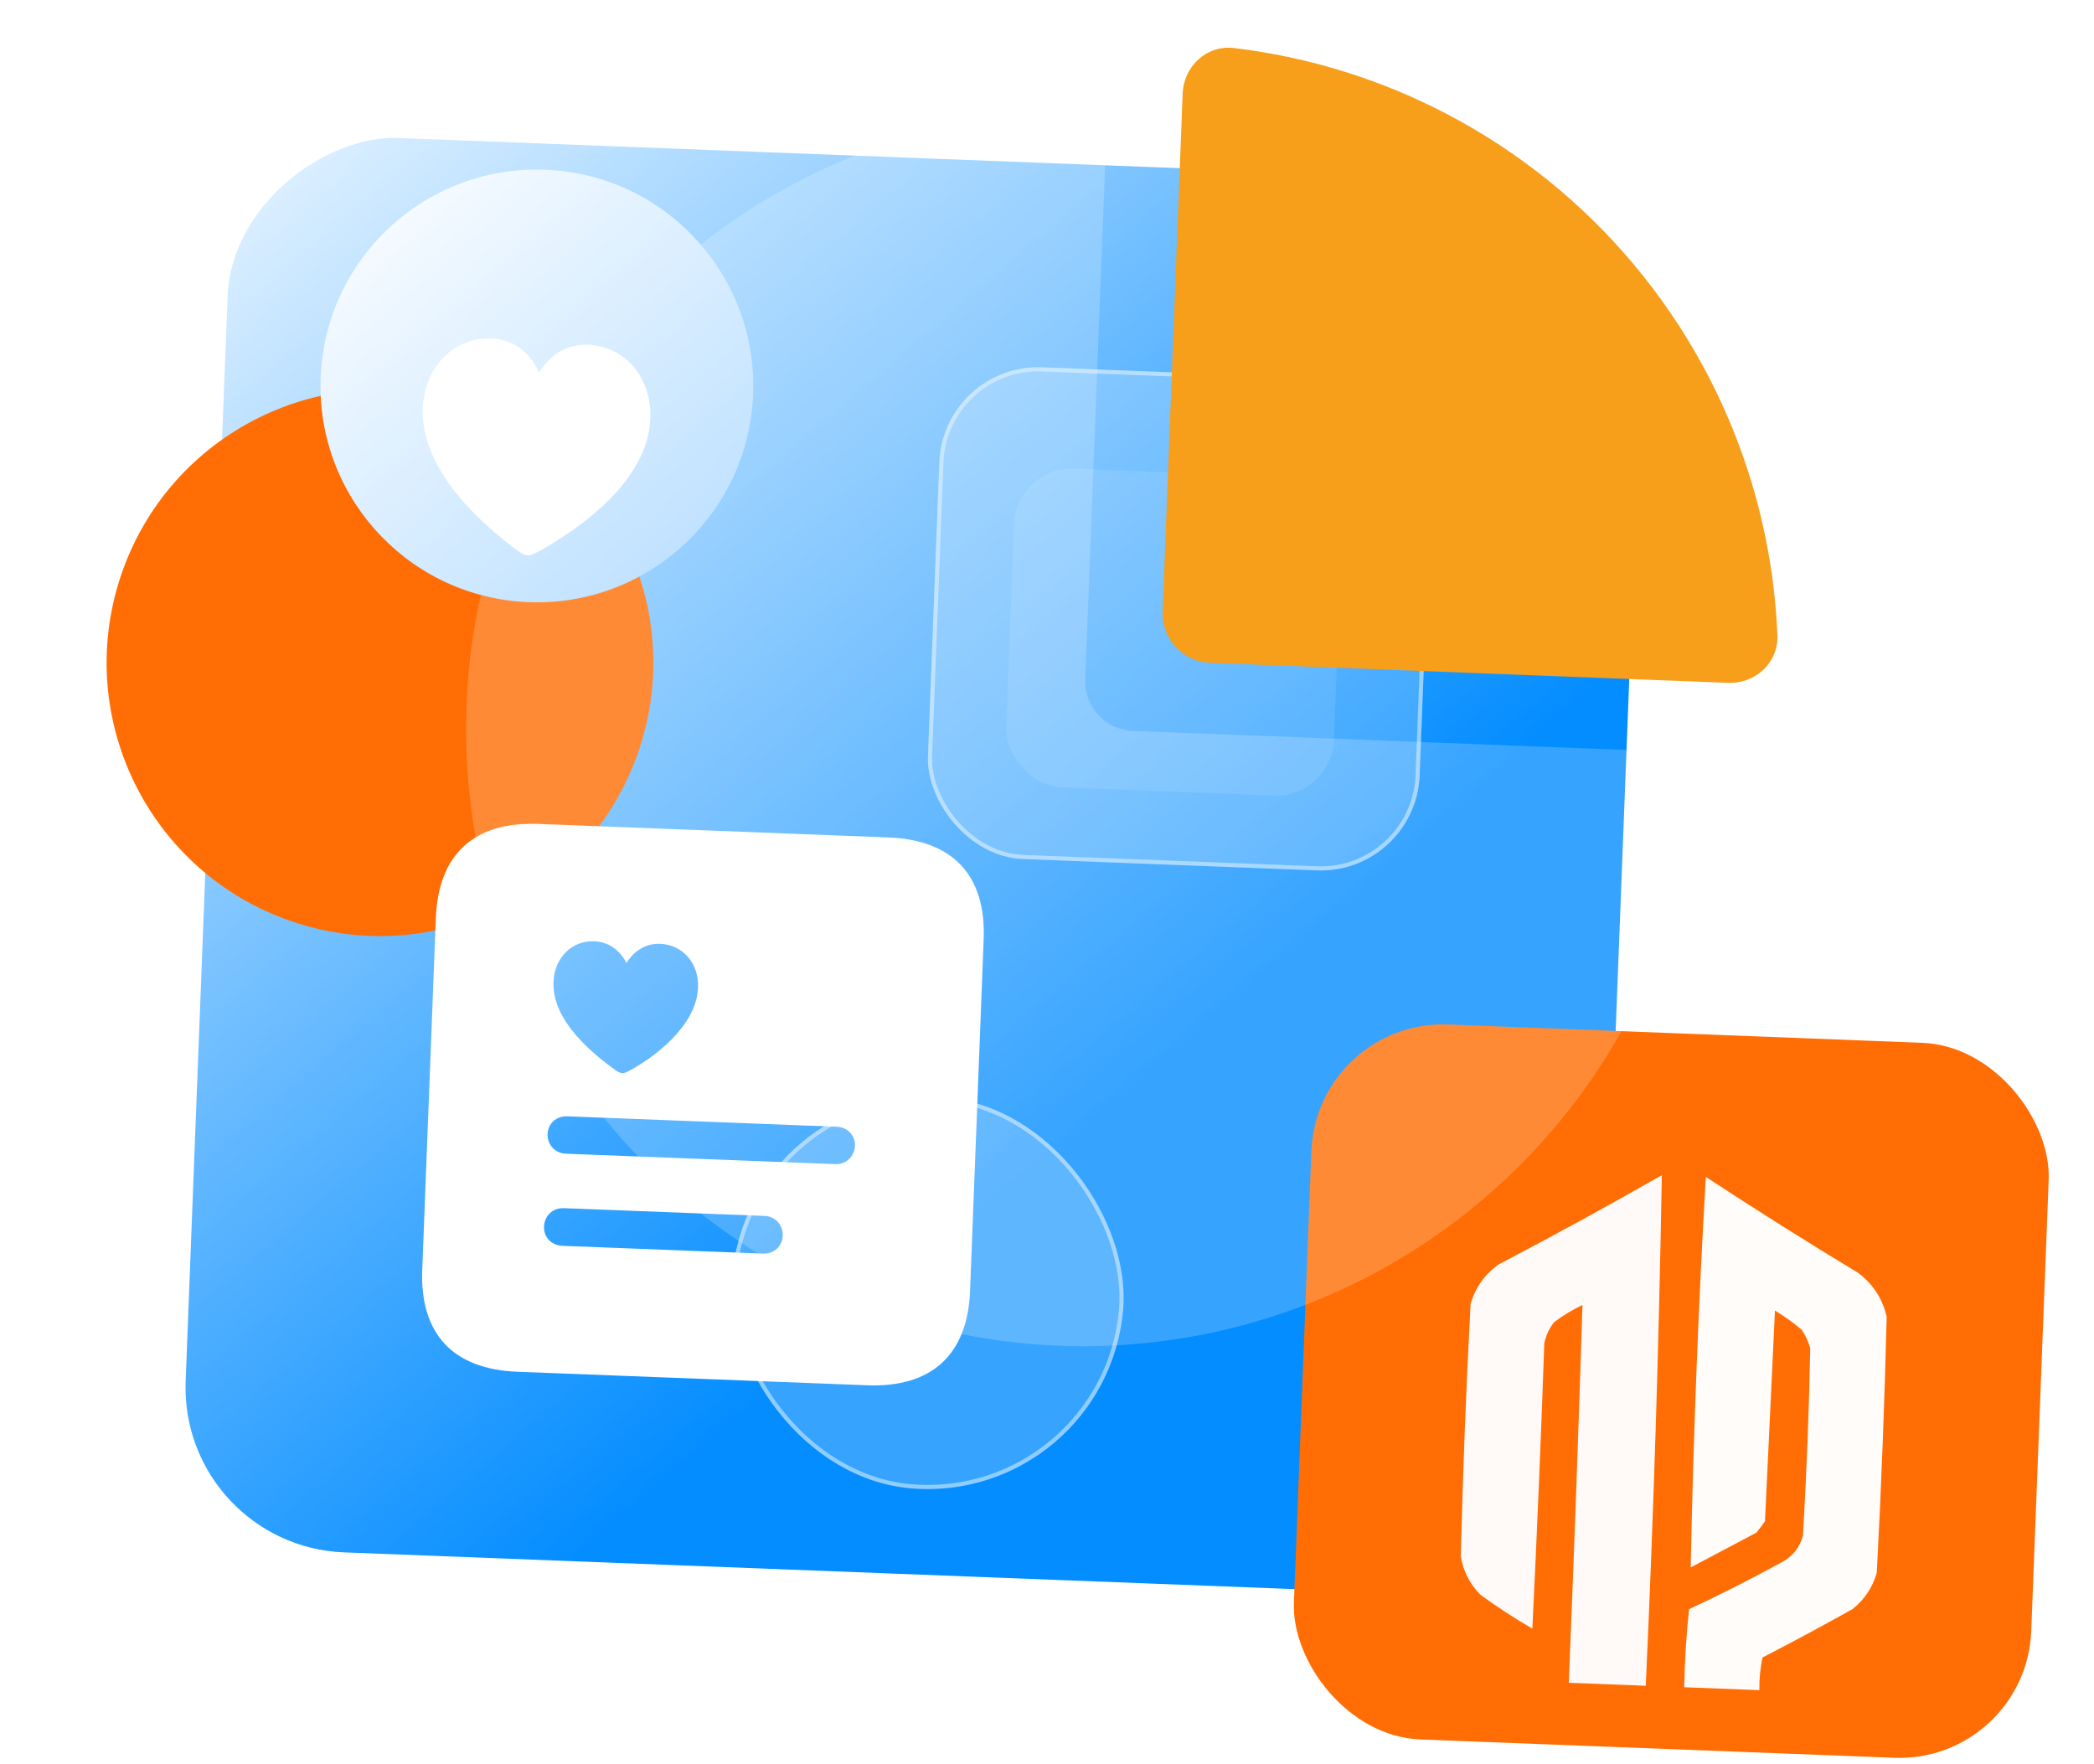
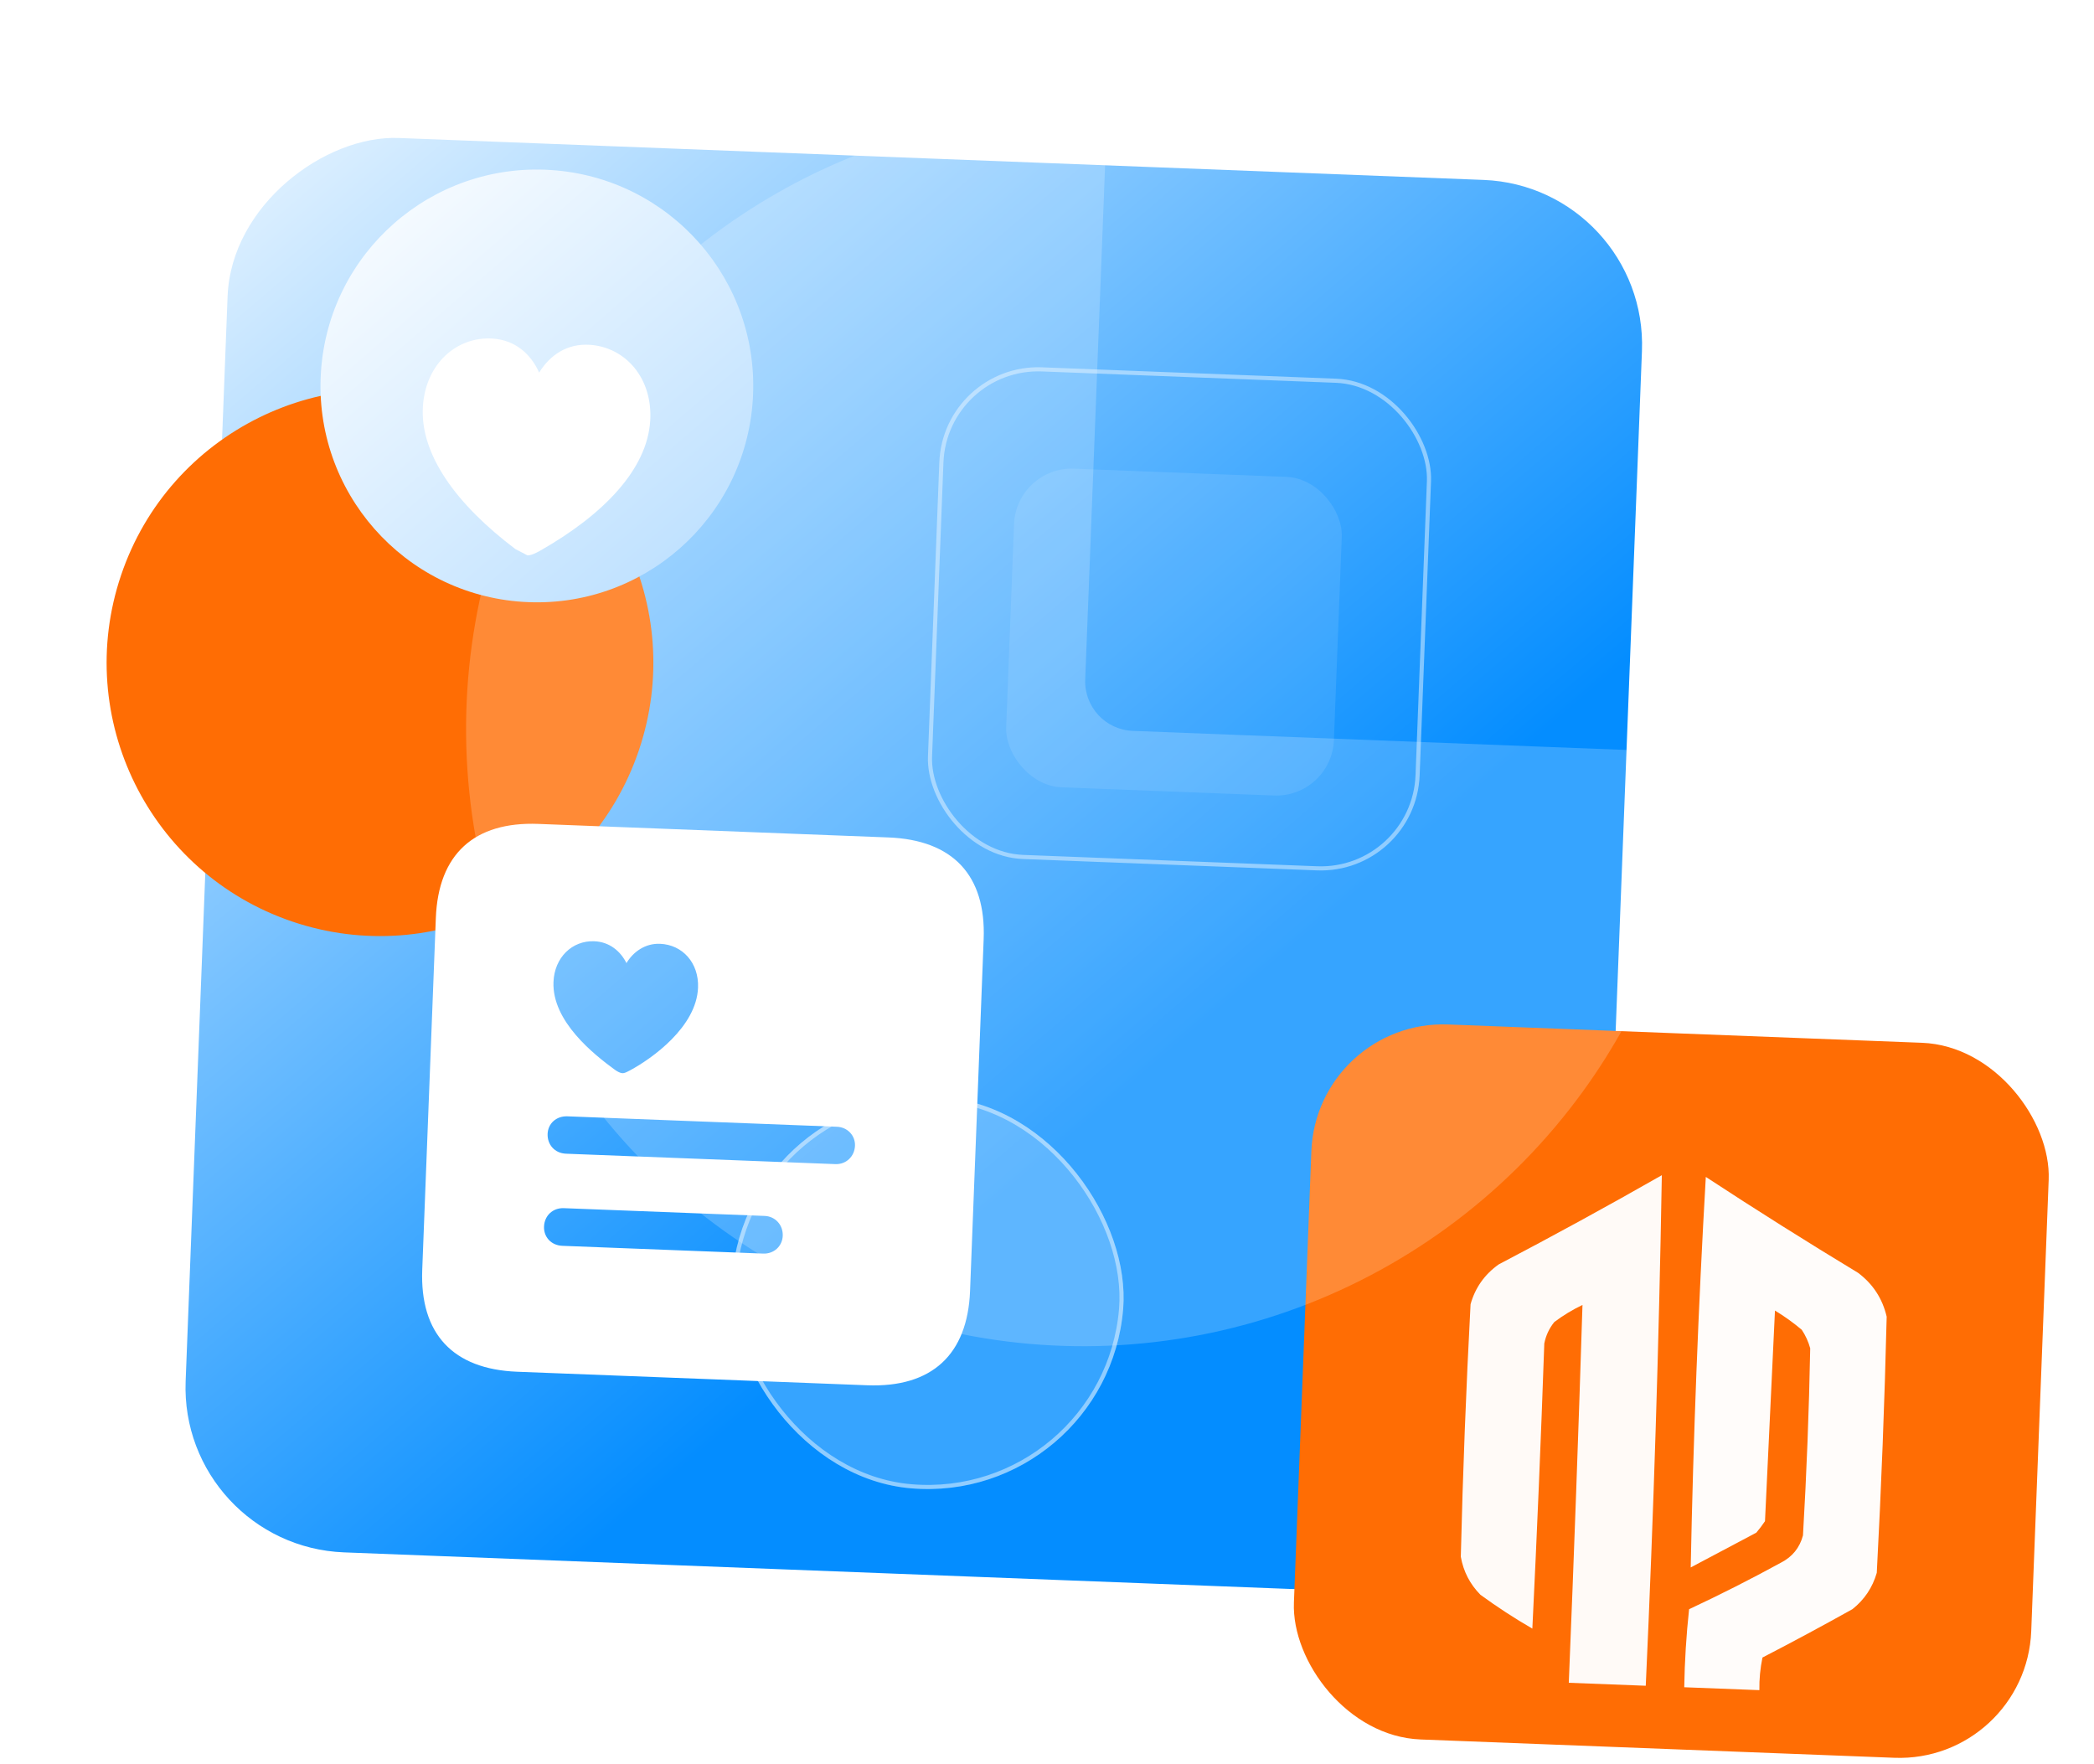
<svg xmlns="http://www.w3.org/2000/svg" width="508" height="428" viewBox="0 0 508 428" fill="none">
  <rect x="43.492" y="375.054" width="343.382" height="343.376" rx="40" transform="rotate(-87.786 43.492 375.054)" fill="url(#paint0_linear_259_7731)" />
  <rect x="319.369" y="247.298" width="179.008" height="173.584" rx="32" transform="rotate(2.214 319.369 247.298)" fill="#FF6D04" />
  <g filter="url(#filter0_d_259_7731)">
    <path opacity="0.965" fill-rule="evenodd" clip-rule="evenodd" d="M403.157 275.121C402.455 316.28 401.155 357.565 399.258 398.977C393.034 398.737 386.81 398.496 380.586 398.255C381.842 367.707 382.949 337.152 383.908 306.592C381.484 307.751 379.204 309.133 377.069 310.741C375.836 312.269 375.027 314.003 374.642 315.943C373.842 339.008 372.876 362.066 371.744 385.116C367.39 382.595 363.192 379.858 359.15 376.906C356.607 374.33 355.019 371.253 354.387 367.675C354.88 347.247 355.669 326.83 356.755 306.425C357.878 302.42 360.154 299.198 363.585 296.76C376.943 289.764 390.134 282.551 403.157 275.121Z" fill="white" />
    <path opacity="0.977" fill-rule="evenodd" clip-rule="evenodd" d="M409.771 380.408C417.299 376.888 424.716 373.129 432.023 369.133C434.817 367.705 436.609 365.494 437.4 362.5C438.281 347.383 438.866 332.254 439.155 317.114C438.71 315.502 438.026 314.005 437.102 312.621C435.064 310.898 432.898 309.343 430.604 307.957C429.797 324.99 428.99 342.022 428.183 359.055C427.533 360.024 426.829 360.953 426.072 361.842C420.769 364.652 415.466 367.463 410.163 370.273C410.791 338.67 412.012 307.091 413.826 275.534C425.986 283.509 438.302 291.266 450.771 298.807C454.376 301.517 456.687 305.063 457.706 309.446C457.202 330.168 456.401 350.878 455.304 371.577C454.274 375.145 452.305 378.085 449.397 380.396C442.191 384.421 434.916 388.332 427.572 392.129C427.028 394.739 426.777 397.378 426.821 400.043C420.745 399.809 414.669 399.574 408.593 399.339C408.699 392.983 409.091 386.673 409.771 380.408Z" fill="white" />
  </g>
  <circle cx="92.185" cy="160.77" r="66.305" transform="rotate(18.675 92.185 160.77)" fill="#FF6D04" />
  <g filter="url(#filter1_b_259_7731)">
    <path d="M400.445 182.167C407.068 182.424 412.278 188.01 411.493 194.591C408.474 219.884 399.042 244.061 384.005 264.785C366.612 288.755 342.502 307.03 314.723 317.297C286.945 327.565 256.745 329.365 227.943 322.469C199.142 315.574 173.032 300.292 152.915 278.557C132.798 256.822 119.578 229.61 114.927 200.362C110.276 171.114 114.403 141.143 126.785 114.24C139.167 87.337 159.249 64.71 184.491 49.22C206.314 35.828 231.147 28.291 256.597 27.235C263.219 26.96 268.387 32.586 268.131 39.209L263.272 164.854C263.016 171.477 268.177 177.053 274.8 177.309L400.445 182.167Z" fill="white" fill-opacity="0.2" />
  </g>
  <g filter="url(#filter2_b_259_7731)">
-     <rect x="228.805" y="88.182" width="119.374" height="119.374" rx="24" transform="rotate(2.214 228.805 88.182)" fill="white" fill-opacity="0.2" />
    <rect x="229.285" y="88.701" width="118.374" height="118.374" rx="23.5" transform="rotate(2.214 229.285 88.701)" stroke="#F0F8FF" stroke-opacity="0.48" />
  </g>
  <g filter="url(#filter3_b_259_7731)">
    <rect x="181.568" y="262.268" width="95.183" height="95.183" rx="47.591" transform="rotate(4.758 181.568 262.268)" fill="white" fill-opacity="0.2" />
    <rect x="182.025" y="262.807" width="94.183" height="94.183" rx="47.091" transform="rotate(4.758 182.025 262.807)" stroke="#F0F8FF" stroke-opacity="0.48" />
  </g>
  <g filter="url(#filter4_d_259_7731)">
    <path fill-rule="evenodd" clip-rule="evenodd" d="M235.335 305.19C234.737 320.652 226.051 328.692 210.378 328.086L125.479 324.803C109.877 324.199 101.834 315.583 102.435 300.051L105.734 214.73C106.332 199.268 115.016 191.299 130.618 191.902L215.517 195.185C231.19 195.791 239.232 204.407 238.634 219.869L235.335 305.19ZM152.57 251.831C152.026 252.116 151.489 252.396 151.015 252.378C150.452 252.356 149.763 251.977 149.147 251.531C144.15 247.889 133.904 239.821 134.273 230.263C134.504 224.289 138.817 220.162 144.158 220.369C147.883 220.513 150.54 222.797 151.977 225.668C153.632 222.917 156.527 220.847 160.112 220.986C165.594 221.197 169.574 225.645 169.343 231.619C168.974 241.177 158.119 248.852 152.872 251.675C152.771 251.726 152.671 251.779 152.571 251.831L152.57 251.831ZM202.669 274.435C205.27 274.535 207.317 272.573 207.417 269.973C207.512 267.513 205.62 265.469 203.02 265.369L137.659 262.841C134.918 262.735 132.944 264.63 132.849 267.09C132.749 269.69 134.568 271.802 137.308 271.908L202.669 274.435ZM189.891 291.819C189.793 294.349 187.749 296.241 185.149 296.14L136.444 294.257C133.703 294.151 131.882 292.11 131.98 289.58C132.08 286.979 134.057 285.014 136.798 285.12L185.502 287.004C188.102 287.104 189.992 289.218 189.891 291.819Z" fill="white" />
  </g>
  <g filter="url(#filter5_b_259_7731)">
    <rect x="246.545" y="113.156" width="79.566" height="77.356" rx="14" transform="rotate(2.214 246.545 113.156)" fill="white" fill-opacity="0.1" />
  </g>
-   <path d="M419.225 165.656C425.847 165.912 431.474 160.744 431.199 154.123C430.551 138.528 427.468 123.105 422.04 108.419C415.223 89.975 404.839 73.054 391.482 58.622C378.125 44.191 362.056 32.532 344.193 24.31C329.97 17.764 314.832 13.499 299.334 11.65C292.753 10.864 287.166 16.075 286.91 22.697L282.052 148.343C281.796 154.965 286.957 160.541 293.579 160.798L419.225 165.656Z" fill="#F79E1B" />
  <circle cx="130.244" cy="93.627" r="52.492" transform="rotate(3.675 130.244 93.627)" fill="url(#paint1_linear_259_7731)" />
  <g filter="url(#filter6_d_259_7731)">
-     <path d="M127.944 120.61C128.75 120.662 129.974 120.084 131.065 119.47C146.575 110.621 156.986 99.693 157.736 88.008C158.401 77.658 151.74 70.092 143.065 69.535C137.639 69.186 133.47 71.954 130.793 76.268C128.741 71.678 124.908 68.369 119.51 68.022C110.807 67.463 103.26 74.117 102.595 84.467C101.845 96.151 110.772 108.321 125.022 119.082C125.999 119.829 127.166 120.56 127.944 120.61Z" fill="white" />
+     <path d="M127.944 120.61C128.75 120.662 129.974 120.084 131.065 119.47C146.575 110.621 156.986 99.693 157.736 88.008C158.401 77.658 151.74 70.092 143.065 69.535C137.639 69.186 133.47 71.954 130.793 76.268C128.741 71.678 124.908 68.369 119.51 68.022C110.807 67.463 103.26 74.117 102.595 84.467C101.845 96.151 110.772 108.321 125.022 119.082Z" fill="white" />
  </g>
  <defs>
    <filter id="filter0_d_259_7731" x="344.406" y="275.121" width="123.279" height="144.883" filterUnits="userSpaceOnUse" color-interpolation-filters="sRGB">
      <feFlood flood-opacity="0" result="BackgroundImageFix" />
      <feColorMatrix in="SourceAlpha" type="matrix" values="0 0 0 0 0 0 0 0 0 0 0 0 0 0 0 0 0 0 127 0" result="hardAlpha" />
      <feOffset dy="9.98" />
      <feGaussianBlur stdDeviation="4.99" />
      <feComposite in2="hardAlpha" operator="out" />
      <feColorMatrix type="matrix" values="0 0 0 0 0 0 0 0 0 0 0 0 0 0 0 0 0 0 0.1 0" />
      <feBlend mode="normal" in2="BackgroundImageFix" result="effect1_dropShadow_259_7731" />
      <feBlend mode="normal" in="SourceGraphic" in2="effect1_dropShadow_259_7731" result="shape" />
    </filter>
    <filter id="filter1_b_259_7731" x="57.268" y="-28.575" width="410.104" height="410.96" filterUnits="userSpaceOnUse" color-interpolation-filters="sRGB">
      <feFlood flood-opacity="0" result="BackgroundImageFix" />
      <feGaussianBlur in="BackgroundImageFix" stdDeviation="27.9" />
      <feComposite in2="SourceAlpha" operator="in" result="effect1_backgroundBlur_259_7731" />
      <feBlend mode="normal" in="SourceGraphic" in2="effect1_backgroundBlur_259_7731" result="shape" />
    </filter>
    <filter id="filter2_b_259_7731" x="205.102" y="69.091" width="162.078" height="162.079" filterUnits="userSpaceOnUse" color-interpolation-filters="sRGB">
      <feFlood flood-opacity="0" result="BackgroundImageFix" />
      <feGaussianBlur in="BackgroundImageFix" stdDeviation="10" />
      <feComposite in2="SourceAlpha" operator="in" result="effect1_backgroundBlur_259_7731" />
      <feBlend mode="normal" in="SourceGraphic" in2="effect1_backgroundBlur_259_7731" result="shape" />
    </filter>
    <filter id="filter3_b_259_7731" x="157.455" y="246.049" width="135.188" height="135.188" filterUnits="userSpaceOnUse" color-interpolation-filters="sRGB">
      <feFlood flood-opacity="0" result="BackgroundImageFix" />
      <feGaussianBlur in="BackgroundImageFix" stdDeviation="10" />
      <feComposite in2="SourceAlpha" operator="in" result="effect1_backgroundBlur_259_7731" />
      <feBlend mode="normal" in="SourceGraphic" in2="effect1_backgroundBlur_259_7731" result="shape" />
    </filter>
    <filter id="filter4_d_259_7731" x="94.429" y="191.87" width="152.212" height="152.197" filterUnits="userSpaceOnUse" color-interpolation-filters="sRGB">
      <feFlood flood-opacity="0" result="BackgroundImageFix" />
      <feColorMatrix in="SourceAlpha" type="matrix" values="0 0 0 0 0 0 0 0 0 0 0 0 0 0 0 0 0 0 127 0" result="hardAlpha" />
      <feOffset dy="7.975" />
      <feGaussianBlur stdDeviation="3.988" />
      <feComposite in2="hardAlpha" operator="out" />
      <feColorMatrix type="matrix" values="0 0 0 0 0 0 0 0 0 0 0 0 0 0 0 0 0 0 0.1 0" />
      <feBlend mode="normal" in2="BackgroundImageFix" result="effect1_dropShadow_259_7731" />
      <feBlend mode="normal" in="SourceGraphic" in2="effect1_dropShadow_259_7731" result="shape" />
    </filter>
    <filter id="filter5_b_259_7731" x="224.086" y="93.686" width="121.436" height="119.312" filterUnits="userSpaceOnUse" color-interpolation-filters="sRGB">
      <feFlood flood-opacity="0" result="BackgroundImageFix" />
      <feGaussianBlur in="BackgroundImageFix" stdDeviation="10" />
      <feComposite in2="SourceAlpha" operator="in" result="effect1_backgroundBlur_259_7731" />
      <feBlend mode="normal" in="SourceGraphic" in2="effect1_backgroundBlur_259_7731" result="shape" />
    </filter>
    <filter id="filter6_d_259_7731" x="88.436" y="67.989" width="83.461" height="80.854" filterUnits="userSpaceOnUse" color-interpolation-filters="sRGB">
      <feFlood flood-opacity="0" result="BackgroundImageFix" />
      <feColorMatrix in="SourceAlpha" type="matrix" values="0 0 0 0 0 0 0 0 0 0 0 0 0 0 0 0 0 0 127 0" result="hardAlpha" />
      <feOffset dy="14.115" />
      <feGaussianBlur stdDeviation="7.058" />
      <feComposite in2="hardAlpha" operator="out" />
      <feColorMatrix type="matrix" values="0 0 0 0 0 0 0 0 0 0 0 0 0 0 0 0 0 0 0.1 0" />
      <feBlend mode="normal" in2="BackgroundImageFix" result="effect1_dropShadow_259_7731" />
      <feBlend mode="normal" in="SourceGraphic" in2="effect1_dropShadow_259_7731" result="shape" />
    </filter>
    <linearGradient id="paint0_linear_259_7731" x1="469.761" y1="413.948" x2="211.264" y2="652.706" gradientUnits="userSpaceOnUse">
      <stop stop-color="white" />
      <stop offset="1" stop-color="#048DFF" />
    </linearGradient>
    <linearGradient id="paint1_linear_259_7731" x1="182.294" y1="146.97" x2="77.837" y2="40.63" gradientUnits="userSpaceOnUse">
      <stop stop-color="#B6DDFF" />
      <stop offset="1" stop-color="white" />
    </linearGradient>
  </defs>
</svg>